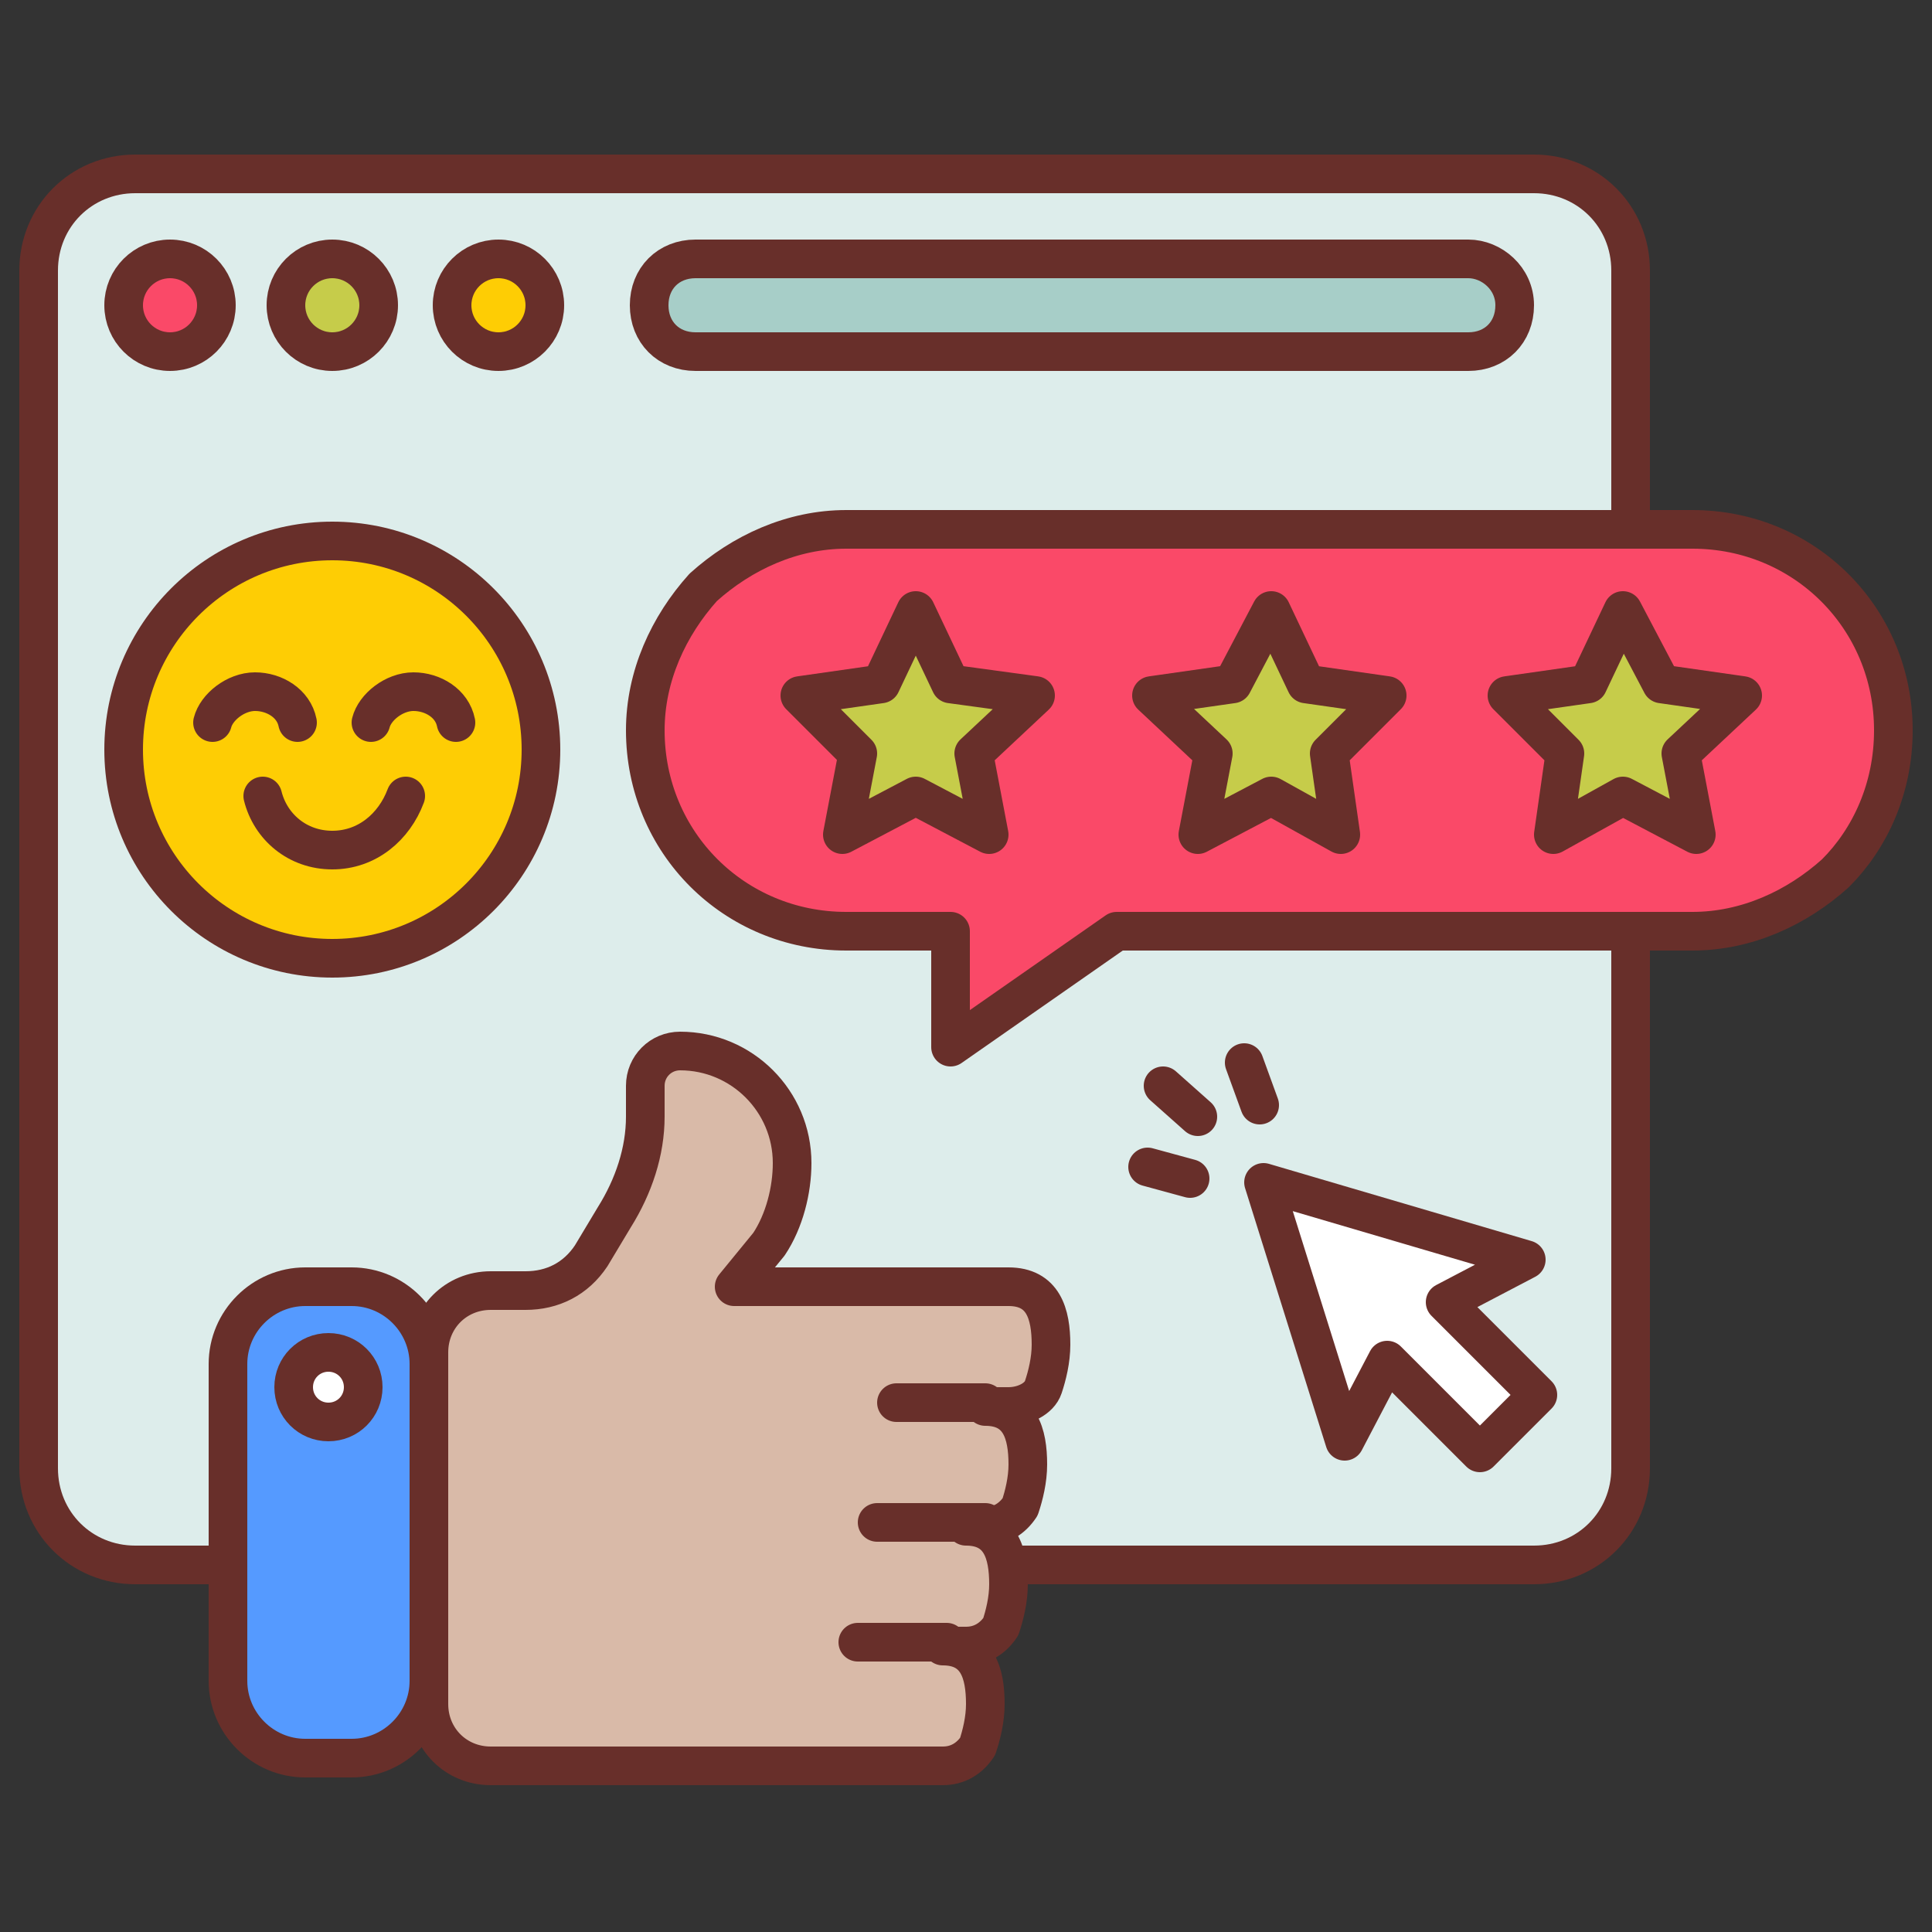
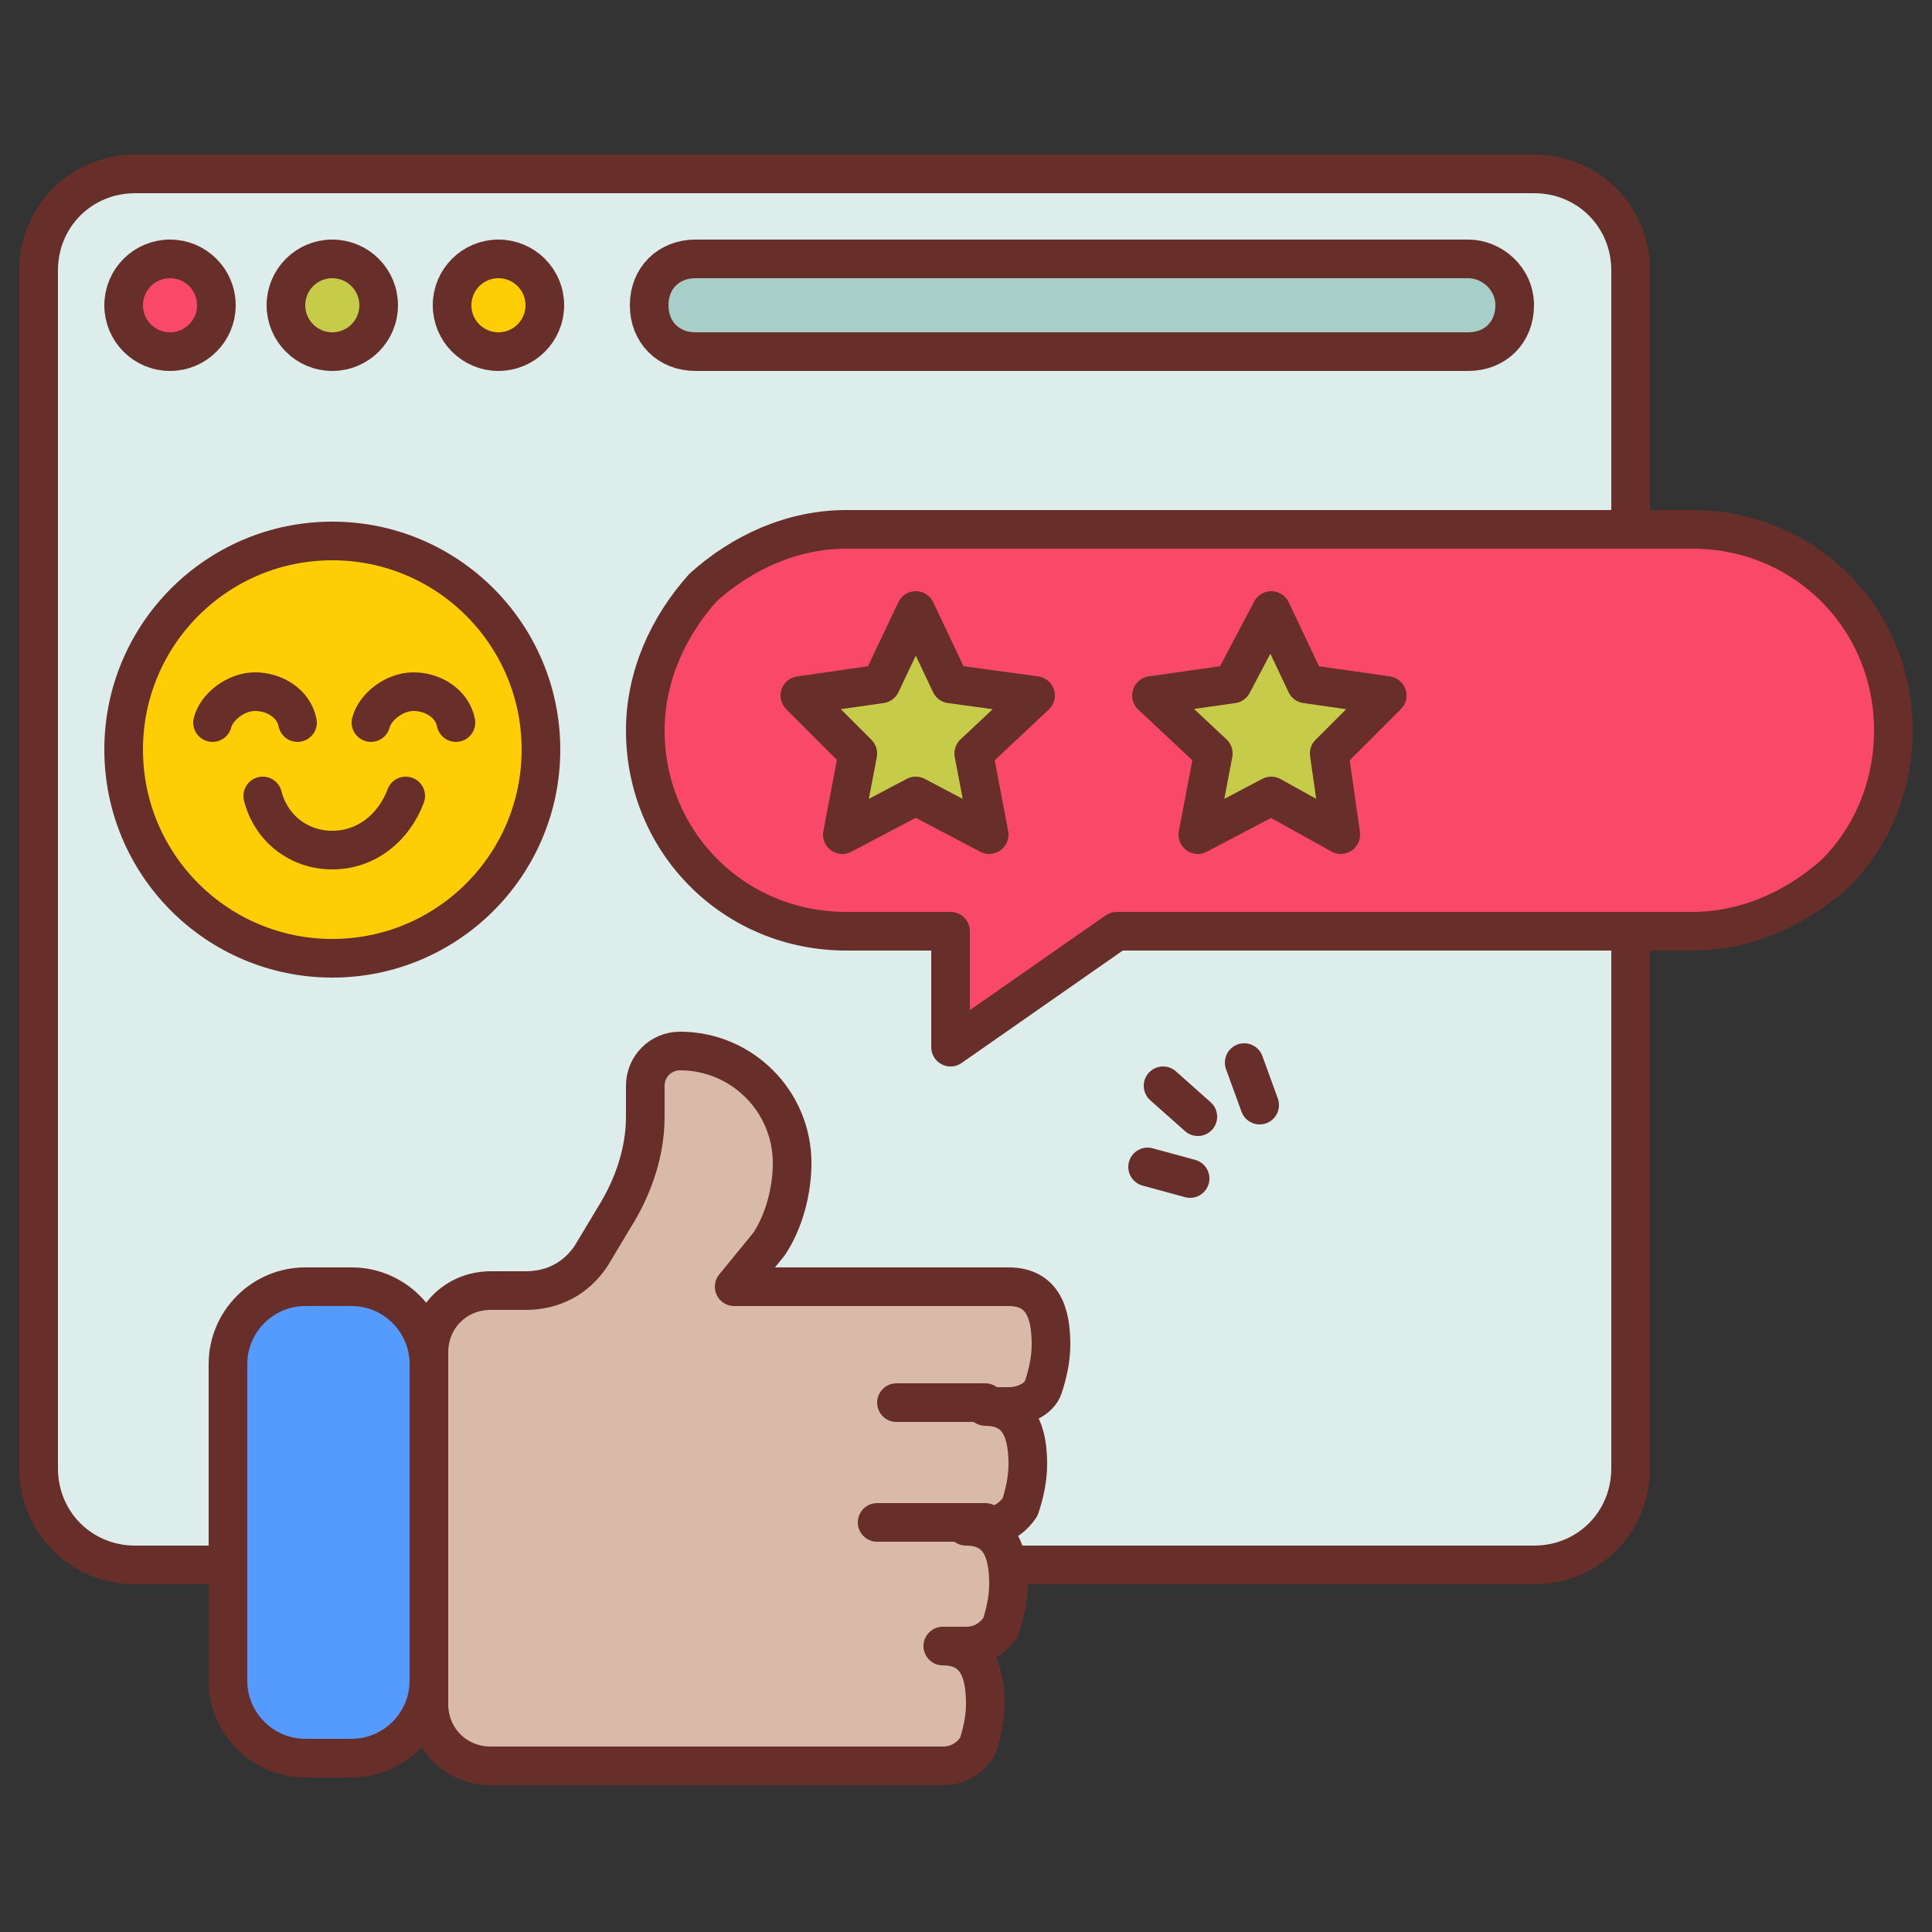
<svg xmlns="http://www.w3.org/2000/svg" id="Layer_1" enable-background="new 0 0 50 50" height="512" viewBox="0 0 50 50" width="512">
  <rect x="0" y="0" width="50" height="50" fill="#333333" stroke="none" />
  <g stroke="#682f2a" stroke-miterlimit="10">
    <path d="m39.7 40.5h-36.2c-1.4 0-2.5-1.1-2.5-2.5v-31c0-1.4 1.1-2.5 2.5-2.5h36.2c1.4 0 2.5 1.1 2.5 2.5v31c0 1.4-1.1 2.5-2.5 2.5z" fill="#ddedeb" />
    <g stroke-linecap="round" stroke-linejoin="round">
      <circle cx="4.4" cy="7.9" fill="#fa4968" r="1.2" />
      <circle cx="8.6" cy="7.9" fill="#c6cc4a" r="1.2" />
      <circle cx="12.9" cy="7.9" fill="#fecd04" r="1.2" />
      <path d="m38 6.7h-20c-.7 0-1.2.5-1.2 1.2 0 .7.5 1.2 1.2 1.2h20c.7 0 1.2-.5 1.2-1.2 0-.7-.6-1.2-1.2-1.2z" fill="#a7cec8" />
      <path d="m16.7 18.9c0 2.9 2.3 5.2 5.2 5.2h2.7v3l4.3-3h14.9c1.4 0 2.7-.6 3.7-1.5.9-.9 1.5-2.2 1.5-3.7 0-2.9-2.3-5.2-5.2-5.2h-21.9c-1.4 0-2.7.6-3.7 1.5-.9 1-1.5 2.3-1.5 3.7z" fill="#fa4968" />
      <path d="m23.7 15.8.9 1.9 2.2.3-1.6 1.5.4 2.1-1.9-1-1.9 1 .4-2.1-1.5-1.5 2.1-.3z" fill="#c6cc4a" />
      <path d="m32.9 15.8.9 1.9 2.1.3-1.5 1.5.3 2.1-1.8-1-1.9 1 .4-2.1-1.6-1.5 2.1-.3z" fill="#c6cc4a" />
-       <path d="m42 15.8 1 1.9 2.1.3-1.6 1.5.4 2.1-1.9-1-1.8 1 .3-2.1-1.5-1.5 2.1-.3z" fill="#c6cc4a" />
      <path d="m19 33.3h7.1c.9 0 1.1.7 1.1 1.5 0 .4-.1.8-.2 1.1s-.5.5-.9.5h-.6c.9 0 1.1.7 1.1 1.5 0 .4-.1.8-.2 1.1-.2.3-.5.5-.9.5h-.5c.9 0 1.1.7 1.1 1.5 0 .4-.1.8-.2 1.1-.2.3-.5.5-.9.5h-.6c.9 0 1.1.7 1.1 1.5 0 .4-.1.8-.2 1.1-.2.3-.5.5-.9.5h-11.7c-.9 0-1.6-.7-1.6-1.6v-9.1c0-.9.7-1.6 1.6-1.6h.9c.7 0 1.3-.3 1.7-.9l.6-1c.5-.8.8-1.7.8-2.6v-.8c0-.5.4-.9.9-.9 1.6 0 2.9 1.3 2.9 2.9 0 .7-.2 1.5-.6 2.1z" fill="#d9baa8" />
      <path d="m25.5 36.3h-2.3" fill="none" />
      <path d="m25.5 39.4h-2.8" fill="none" />
      <path d="m9.1 33.3h-1.2c-1.1 0-2 .9-2 2v8.2c0 1.1.9 2 2 2h1.2c1.1 0 2-.9 2-2v-8.2c0-1.1-.9-2-2-2z" fill="#559aff" />
-       <path d="m9.4 35.9c0 .5-.4.9-.9.9s-.9-.4-.9-.9.4-.9.9-.9.9.4.9.9z" fill="#fff" />
-       <path d="m24.5 42.5h-2.3" fill="none" />
    </g>
    <ellipse cx="8.6" cy="19.4" fill="#fecd04" rx="5.4" ry="5.4" />
    <path d="m6.8 20.6c.2.8.9 1.4 1.8 1.4s1.6-.6 1.9-1.4" fill="none" stroke-linecap="round" stroke-linejoin="round" />
    <path d="m11.8 18.7c-.1-.5-.6-.8-1.1-.8s-1 .4-1.1.8" fill="none" stroke-linecap="round" stroke-linejoin="round" />
    <path d="m7.7 18.7c-.1-.5-.6-.8-1.1-.8s-1 .4-1.1.8" fill="none" stroke-linecap="round" stroke-linejoin="round" />
-     <path d="m38.3 37.6 1.5-1.5-2.4-2.4 2.1-1.1-6.8-2 2.1 6.7 1.1-2.1z" fill="#fff" stroke-linecap="round" stroke-linejoin="round" />
    <path d="m32.6 28.6-.4-1.1" fill="none" stroke-linecap="round" stroke-linejoin="round" />
    <path d="m31 28.9-.9-.8" fill="none" stroke-linecap="round" stroke-linejoin="round" />
    <path d="m30.8 30.5-1.1-.3" fill="none" stroke-linecap="round" stroke-linejoin="round" />
  </g>
</svg>